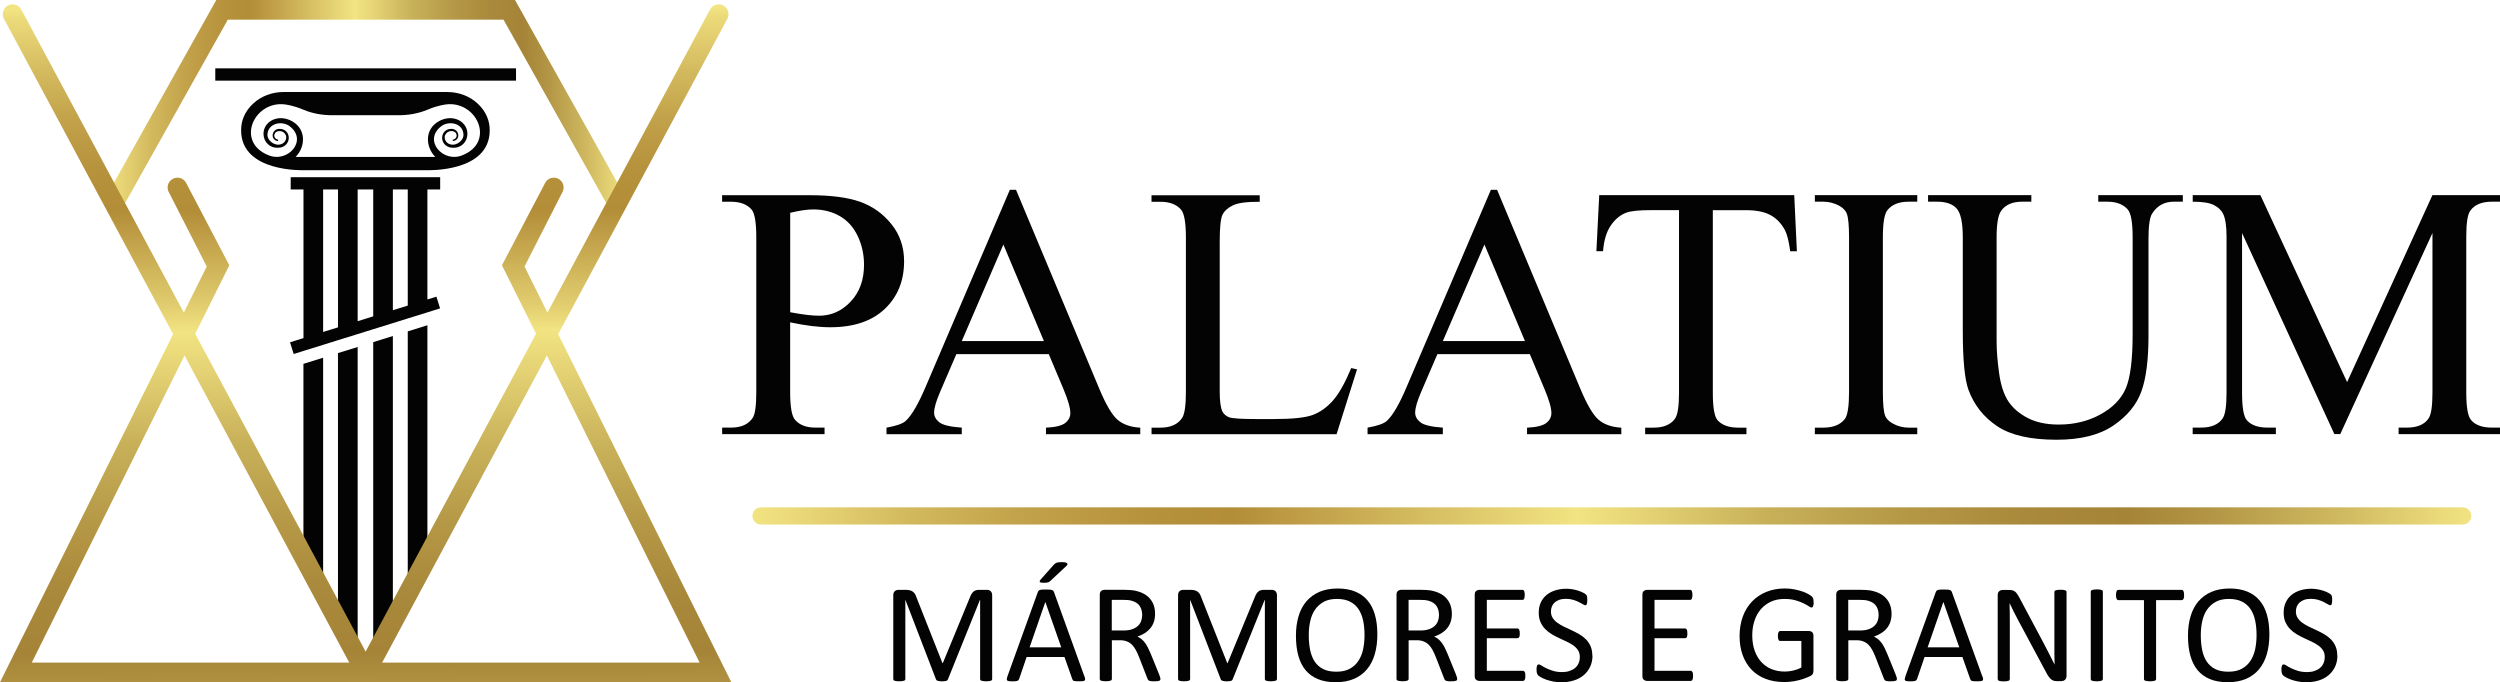
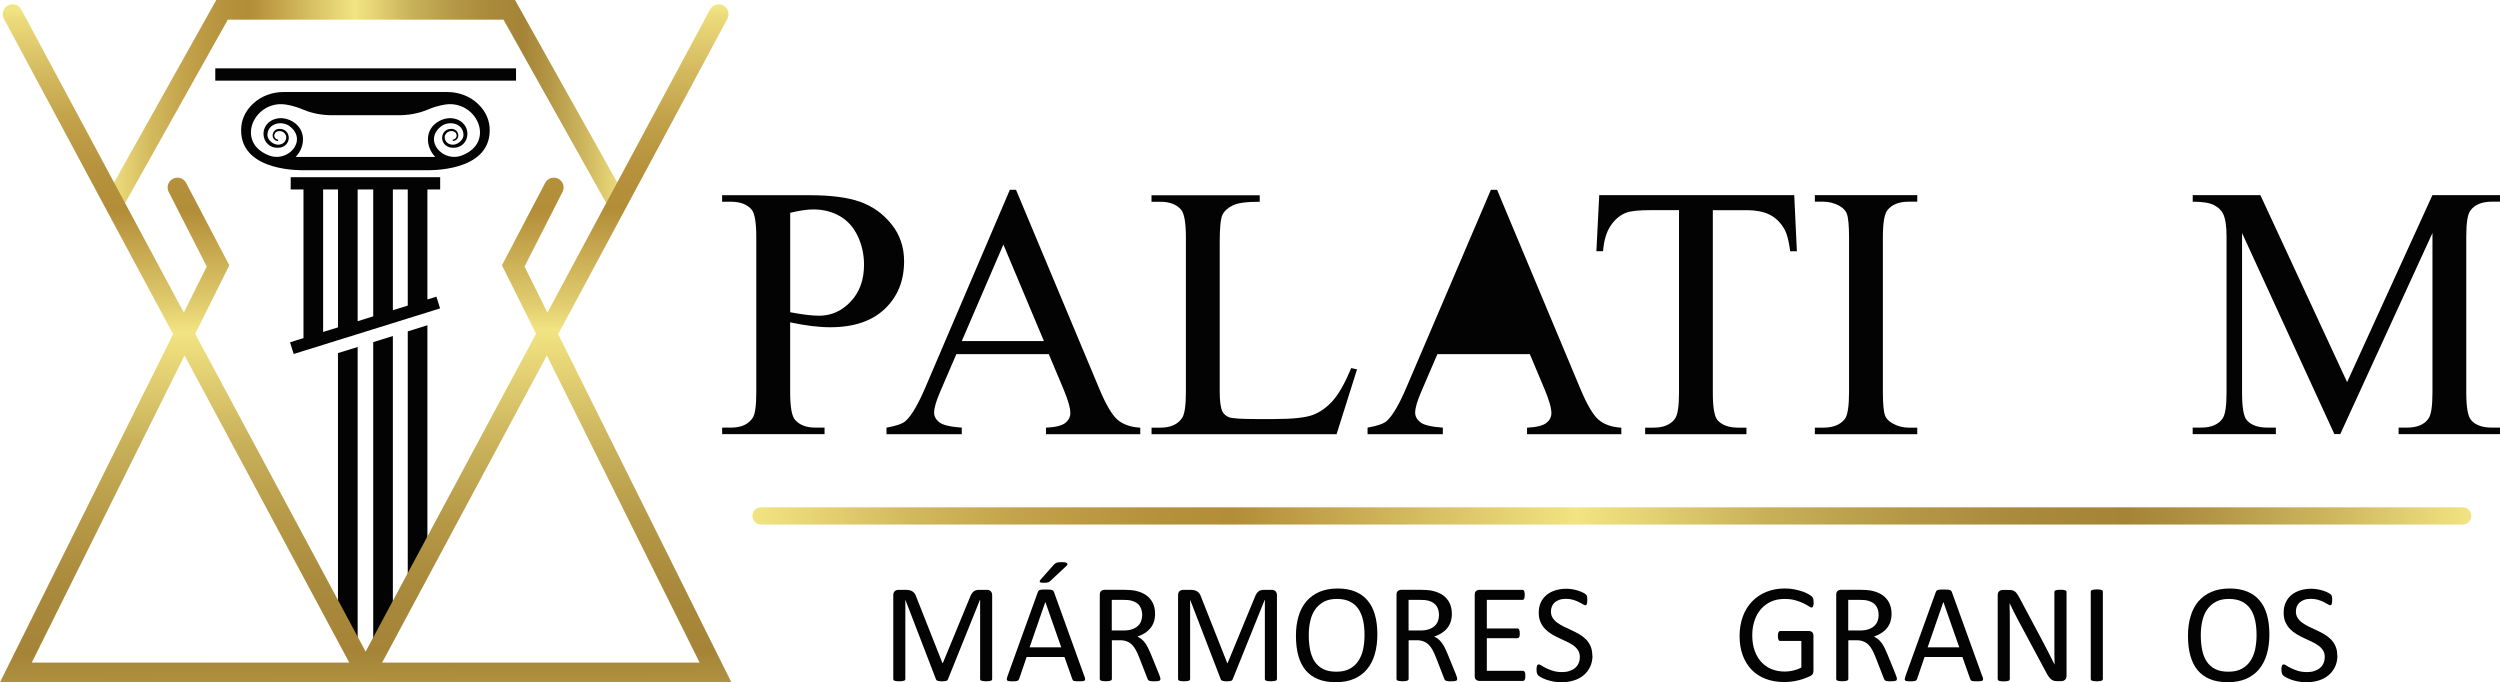
<svg xmlns="http://www.w3.org/2000/svg" xmlns:xlink="http://www.w3.org/1999/xlink" id="Camada_2" data-name="Camada 2" viewBox="0 0 520.47 142.03">
  <defs>
    <style>      .cls-1 {        fill: #020302;      }      .cls-2 {        fill: url(#linear-gradient-2);      }      .cls-3 {        fill: url(#Gradiente_sem_nome_11);      }      .cls-4 {        fill: url(#Gradiente_sem_nome_12);      }      .cls-5 {        fill: url(#linear-gradient);      }    </style>
    <linearGradient id="linear-gradient" x1="156.63" y1="107.41" x2="514.51" y2="107.41" gradientUnits="userSpaceOnUse">
      <stop offset="0" stop-color="#f2e482" />
      <stop offset=".02" stop-color="#ecdb7b" />
      <stop offset=".09" stop-color="#d3b95e" />
      <stop offset=".16" stop-color="#c1a149" />
      <stop offset=".23" stop-color="#b6923c" />
      <stop offset=".28" stop-color="#b38d38" />
      <stop offset=".43" stop-color="#e2ce70" />
      <stop offset=".48" stop-color="#f2e482" />
      <stop offset=".52" stop-color="#e4d274" />
      <stop offset=".59" stop-color="#c8b059" />
      <stop offset=".67" stop-color="#b59846" />
      <stop offset=".74" stop-color="#a9893b" />
      <stop offset=".8" stop-color="#a58437" />
      <stop offset=".84" stop-color="#b09242" />
      <stop offset=".92" stop-color="#ceb75f" />
      <stop offset="1" stop-color="#f2e482" />
    </linearGradient>
    <linearGradient id="linear-gradient-2" x1="21.7" y1="21.82" x2="130.55" y2="21.82" xlink:href="#linear-gradient" />
    <linearGradient id="Gradiente_sem_nome_11" data-name="Gradiente sem nome 11" x1="39.26" y1="1.96" x2="39.87" y2="169.53" gradientUnits="userSpaceOnUse">
      <stop offset="0" stop-color="#f2e482" />
      <stop offset=".01" stop-color="#ecdb7b" />
      <stop offset=".08" stop-color="#d3b95e" />
      <stop offset=".14" stop-color="#c1a149" />
      <stop offset=".2" stop-color="#b6923c" />
      <stop offset=".25" stop-color="#b38d38" />
      <stop offset=".37" stop-color="#e2ce70" />
      <stop offset=".4" stop-color="#f2e482" />
      <stop offset=".45" stop-color="#e4d274" />
      <stop offset=".54" stop-color="#c8b059" />
      <stop offset=".64" stop-color="#b59846" />
      <stop offset=".72" stop-color="#a9893b" />
      <stop offset=".8" stop-color="#a58437" />
      <stop offset=".84" stop-color="#b09242" />
      <stop offset=".92" stop-color="#ceb75f" />
      <stop offset="1" stop-color="#f2e482" />
    </linearGradient>
    <linearGradient id="Gradiente_sem_nome_12" data-name="Gradiente sem nome 12" x1="111.96" y1="1.69" x2="112.58" y2="169.26" gradientUnits="userSpaceOnUse">
      <stop offset="0" stop-color="#f2e482" />
      <stop offset=".01" stop-color="#ecdb7b" />
      <stop offset=".08" stop-color="#d3b95e" />
      <stop offset=".14" stop-color="#c1a149" />
      <stop offset=".2" stop-color="#b6923c" />
      <stop offset=".25" stop-color="#b38d38" />
      <stop offset=".37" stop-color="#e2ce70" />
      <stop offset=".4" stop-color="#f2e482" />
      <stop offset=".45" stop-color="#e4d274" />
      <stop offset=".55" stop-color="#c8b059" />
      <stop offset=".64" stop-color="#b59846" />
      <stop offset=".72" stop-color="#a9893b" />
      <stop offset=".8" stop-color="#a58437" />
      <stop offset=".84" stop-color="#b09242" />
      <stop offset=".92" stop-color="#ceb75f" />
      <stop offset="1" stop-color="#f2e482" />
    </linearGradient>
  </defs>
  <g id="Arte">
    <g>
      <g>
        <g>
          <path class="cls-1" d="M164.5,67.09v14.49c0,3.13.34,5.08,1.03,5.83.93,1.08,2.34,1.61,4.22,1.61h1.91v1.36h-21.32v-1.36h1.87c2.1,0,3.61-.68,4.51-2.05.49-.76.73-2.55.73-5.39v-32.14c0-3.13-.33-5.08-.99-5.83-.95-1.08-2.37-1.61-4.26-1.61h-1.87v-1.36h18.23c4.45,0,7.96.46,10.53,1.38,2.57.92,4.73,2.46,6.49,4.64,1.76,2.18,2.64,4.76,2.64,7.74,0,4.06-1.34,7.36-4.02,9.91-2.68,2.54-6.46,3.82-11.36,3.82-1.2,0-2.49-.09-3.89-.26-1.39-.17-2.89-.43-4.48-.77ZM164.5,65c1.3.24,2.44.43,3.45.55,1,.12,1.86.18,2.57.18,2.54,0,4.74-.98,6.59-2.95,1.85-1.97,2.77-4.52,2.77-7.65,0-2.15-.44-4.15-1.32-6s-2.13-3.23-3.74-4.15-3.45-1.38-5.5-1.38c-1.25,0-2.85.23-4.81.7v20.69Z" />
          <path class="cls-1" d="M218.36,73.73h-19.26l-3.38,7.85c-.83,1.93-1.25,3.38-1.25,4.33,0,.76.36,1.43,1.08,2,.72.58,2.28.95,4.68,1.12v1.36h-15.67v-1.36c2.08-.37,3.42-.84,4.03-1.43,1.25-1.17,2.63-3.56,4.15-7.15l17.5-40.94h1.28l17.32,41.38c1.39,3.33,2.66,5.49,3.8,6.48,1.14.99,2.72,1.55,4.75,1.67v1.36h-19.63v-1.36c1.98-.1,3.32-.43,4.02-.99.7-.56,1.05-1.25,1.05-2.05,0-1.08-.49-2.78-1.47-5.1l-3.01-7.15ZM217.33,71.01l-8.44-20.1-8.66,20.1h17.1Z" />
          <path class="cls-1" d="M281.31,76.63l1.21.26-4.26,13.5h-38.52v-1.36h1.87c2.1,0,3.61-.68,4.51-2.05.51-.78.77-2.59.77-5.43v-32.1c0-3.11-.34-5.05-1.03-5.83-.95-1.08-2.37-1.61-4.26-1.61h-1.87v-1.36h22.53v1.36c-2.64-.02-4.49.22-5.56.73-1.06.51-1.79,1.16-2.18,1.94-.39.78-.59,2.65-.59,5.61v31.26c0,2.03.2,3.42.59,4.18.29.51.75.89,1.36,1.14.61.24,2.52.37,5.72.37h3.63c3.82,0,6.49-.28,8.03-.84s2.95-1.56,4.22-2.99c1.27-1.43,2.54-3.69,3.82-6.77Z" />
-           <path class="cls-1" d="M318.51,73.73h-19.26l-3.38,7.85c-.83,1.93-1.25,3.38-1.25,4.33,0,.76.36,1.43,1.08,2,.72.58,2.28.95,4.68,1.12v1.36h-15.67v-1.36c2.08-.37,3.42-.84,4.04-1.43,1.25-1.17,2.63-3.56,4.14-7.15l17.5-40.94h1.28l17.32,41.38c1.39,3.33,2.66,5.49,3.8,6.48,1.14.99,2.72,1.55,4.75,1.67v1.36h-19.63v-1.36c1.98-.1,3.32-.43,4.02-.99.7-.56,1.05-1.25,1.05-2.05,0-1.08-.49-2.78-1.47-5.1l-3.01-7.15ZM317.48,71.01l-8.44-20.1-8.66,20.1h17.1Z" />
+           <path class="cls-1" d="M318.51,73.73h-19.26l-3.38,7.85c-.83,1.93-1.25,3.38-1.25,4.33,0,.76.36,1.43,1.08,2,.72.58,2.28.95,4.68,1.12v1.36h-15.67v-1.36c2.08-.37,3.42-.84,4.04-1.43,1.25-1.17,2.63-3.56,4.14-7.15l17.5-40.94h1.28l17.32,41.38c1.39,3.33,2.66,5.49,3.8,6.48,1.14.99,2.72,1.55,4.75,1.67v1.36h-19.63v-1.36c1.98-.1,3.32-.43,4.02-.99.7-.56,1.05-1.25,1.05-2.05,0-1.08-.49-2.78-1.47-5.1l-3.01-7.15ZM317.48,71.01h17.1Z" />
          <path class="cls-1" d="M373.54,40.64l.55,11.67h-1.39c-.27-2.05-.64-3.52-1.1-4.4-.76-1.42-1.77-2.46-3.03-3.14-1.26-.67-2.92-1.01-4.97-1.01h-7.01v38.01c0,3.06.33,4.97.99,5.72.93,1.03,2.36,1.54,4.29,1.54h1.72v1.36h-21.09v-1.36h1.76c2.1,0,3.6-.64,4.48-1.91.54-.78.81-2.57.81-5.36v-38.01h-5.98c-2.32,0-3.97.17-4.95.51-1.27.46-2.36,1.36-3.27,2.68-.9,1.32-1.44,3.11-1.61,5.36h-1.39l.59-11.67h40.61Z" />
          <path class="cls-1" d="M399.15,89.03v1.36h-21.32v-1.36h1.76c2.05,0,3.55-.6,4.48-1.8.59-.78.88-2.67.88-5.65v-32.14c0-2.52-.16-4.18-.48-4.99-.24-.61-.75-1.14-1.5-1.58-1.08-.59-2.2-.88-3.38-.88h-1.76v-1.36h21.32v1.36h-1.8c-2.03,0-3.51.6-4.44,1.8-.61.78-.92,2.67-.92,5.65v32.14c0,2.52.16,4.18.48,4.99.24.61.76,1.14,1.54,1.58,1.05.59,2.16.88,3.34.88h1.8Z" />
-           <path class="cls-1" d="M436.83,41.99v-1.36h17.61v1.36h-1.87c-1.96,0-3.46.82-4.51,2.46-.51.76-.77,2.52-.77,5.28v20.18c0,4.99-.49,8.86-1.49,11.61s-2.94,5.11-5.83,7.08c-2.9,1.97-6.84,2.95-11.83,2.95-5.43,0-9.55-.94-12.36-2.83-2.81-1.88-4.81-4.41-5.98-7.59-.78-2.18-1.17-6.26-1.17-12.25v-19.44c0-3.06-.42-5.06-1.27-6.02-.84-.95-2.21-1.43-4.09-1.43h-1.87v-1.36h21.5v1.36h-1.91c-2.05,0-3.52.65-4.4,1.94-.61.88-.92,2.71-.92,5.5v21.68c0,1.93.18,4.14.53,6.64.35,2.49,1,4.44,1.93,5.83.93,1.39,2.27,2.54,4.02,3.45,1.75.9,3.89,1.36,6.44,1.36,3.25,0,6.16-.71,8.73-2.13,2.57-1.42,4.32-3.23,5.26-5.45.94-2.21,1.41-5.96,1.41-11.24v-20.14c0-3.11-.34-5.05-1.03-5.83-.95-1.08-2.37-1.61-4.26-1.61h-1.87Z" />
          <path class="cls-1" d="M485.99,90.38l-19.22-41.86v33.24c0,3.06.33,4.97.99,5.72.9,1.03,2.34,1.54,4.29,1.54h1.76v1.36h-17.32v-1.36h1.76c2.1,0,3.6-.64,4.48-1.91.54-.78.81-2.57.81-5.36v-32.5c0-2.2-.24-3.79-.73-4.77-.34-.71-.97-1.3-1.89-1.78-.92-.48-2.39-.71-4.42-.71v-1.36h14.09l18.05,38.92,17.76-38.92h14.09v1.36h-1.72c-2.13,0-3.63.64-4.51,1.91-.54.78-.81,2.57-.81,5.36v32.5c0,3.06.34,4.97,1.03,5.72.9,1.03,2.33,1.54,4.29,1.54h1.72v1.36h-21.13v-1.36h1.76c2.13,0,3.62-.64,4.48-1.91.54-.78.81-2.57.81-5.36v-33.24l-19.19,41.86h-1.21Z" />
        </g>
        <g>
          <path class="cls-1" d="M206.56,141.37c0,.08-.02.15-.06.2-.04.06-.11.1-.21.14-.1.03-.23.06-.38.09-.16.02-.36.04-.61.04-.23,0-.43-.01-.6-.04-.17-.02-.3-.05-.39-.09-.1-.03-.16-.08-.2-.14-.04-.06-.06-.13-.06-.2v-16.5h-.03l-6.68,16.58c-.03.07-.07.13-.12.18-.05.05-.13.09-.23.12-.1.03-.22.06-.37.07-.14.01-.31.02-.51.02s-.38,0-.53-.03c-.15-.02-.27-.05-.37-.08-.1-.03-.17-.08-.23-.12-.05-.05-.09-.1-.11-.16l-6.38-16.58h-.01v16.5c0,.08-.02.15-.06.2-.04.06-.11.1-.21.14-.1.03-.23.06-.39.09-.16.02-.37.04-.62.04s-.44-.01-.6-.04c-.16-.02-.29-.05-.38-.09-.1-.03-.16-.08-.2-.14-.03-.06-.05-.13-.05-.2v-17.43c0-.41.11-.7.33-.88.22-.18.46-.26.73-.26h1.55c.32,0,.59.03.83.09.24.06.45.15.62.28.18.13.33.29.45.48.12.2.22.42.31.69l5.42,13.72h.07l5.64-13.68c.11-.29.23-.54.36-.75s.27-.37.42-.49.32-.21.51-.26c.19-.05.41-.08.65-.08h1.62c.15,0,.29.02.42.07.13.04.25.11.34.2s.17.21.23.35c.06.14.09.31.09.52v17.43Z" />
          <path class="cls-1" d="M225.79,140.86c.08.21.12.39.12.52,0,.13-.03.23-.11.3-.08.07-.21.11-.39.13-.18.02-.42.03-.72.03s-.54,0-.72-.02-.32-.04-.41-.07c-.09-.03-.16-.08-.2-.14-.04-.06-.09-.13-.12-.22l-1.63-4.61h-7.88l-1.55,4.55c-.03.09-.07.16-.12.23-.05.06-.12.12-.21.16s-.22.08-.4.1c-.17.02-.39.03-.67.03s-.52-.01-.7-.04c-.18-.02-.31-.07-.38-.14-.07-.07-.11-.17-.1-.3s.05-.3.12-.52l6.35-17.6c.04-.11.09-.19.15-.26.06-.07.16-.12.28-.16.12-.04.28-.07.47-.08.19-.01.43-.02.73-.02.31,0,.57,0,.78.02.2.01.37.04.5.08s.22.09.29.17c.07.07.12.16.16.27l6.35,17.6ZM217.63,125.33h-.01l-3.27,9.44h6.59l-3.31-9.44ZM219.39,117.58c.11-.13.21-.22.31-.29.1-.07.22-.12.34-.16s.28-.07.45-.08c.18-.01.39-.02.63-.02.29,0,.52.02.69.07.17.04.28.1.35.17s.09.15.07.23-.08.18-.17.28l-3.32,3.1c-.1.1-.19.17-.27.23s-.18.1-.29.13c-.11.03-.23.06-.37.07-.14.01-.31.02-.52.02-.22,0-.4-.01-.53-.04-.13-.02-.21-.06-.26-.12s-.06-.12-.04-.2c.02-.08.07-.17.16-.28l2.77-3.12Z" />
          <path class="cls-1" d="M241.59,141.37c0,.08-.01.15-.04.2-.03.06-.09.11-.19.15s-.23.07-.41.09c-.18.02-.41.03-.7.03-.25,0-.46,0-.62-.03-.16-.02-.29-.05-.39-.1-.1-.04-.17-.1-.23-.18-.05-.08-.1-.18-.14-.29l-1.74-4.47c-.2-.51-.42-.97-.64-1.4-.22-.42-.48-.79-.78-1.1-.3-.31-.66-.55-1.07-.72-.41-.17-.9-.26-1.48-.26h-1.68v8.07c0,.08-.02.15-.07.2-.04.06-.11.1-.2.14-.09.03-.22.06-.38.09-.16.02-.36.04-.61.04s-.45-.01-.61-.04c-.16-.02-.29-.05-.39-.09-.1-.03-.17-.08-.2-.14-.04-.06-.06-.13-.06-.2v-17.54c0-.38.1-.65.3-.8.2-.15.41-.23.64-.23h4.03c.48,0,.88.01,1.19.04.32.02.6.05.86.08.73.13,1.38.33,1.94.6.56.27,1.03.62,1.41,1.04s.67.9.86,1.44c.19.54.28,1.14.28,1.79s-.08,1.2-.26,1.71c-.17.5-.42.95-.74,1.33s-.71.72-1.16,1c-.45.28-.95.52-1.51.72.31.14.59.31.85.52s.49.46.71.75.43.63.62,1.01c.19.38.39.81.59,1.29l1.7,4.17c.14.35.22.6.26.74.04.14.06.25.06.33ZM237.79,128.06c0-.74-.17-1.37-.5-1.88-.33-.51-.89-.88-1.67-1.11-.24-.07-.52-.12-.83-.15-.31-.03-.71-.04-1.21-.04h-2.12v6.38h2.46c.66,0,1.24-.08,1.72-.24.48-.16.89-.39,1.21-.67.32-.29.56-.63.71-1.02.15-.39.23-.81.23-1.27Z" />
          <path class="cls-1" d="M265.84,141.37c0,.08-.02.15-.06.2-.04.06-.11.1-.21.14-.1.03-.23.06-.38.09-.16.02-.36.04-.61.04-.23,0-.43-.01-.6-.04-.17-.02-.3-.05-.39-.09-.1-.03-.16-.08-.2-.14-.04-.06-.06-.13-.06-.2v-16.5h-.03l-6.68,16.58c-.03.07-.07.13-.12.18s-.13.09-.23.12c-.1.03-.22.06-.37.07-.14.01-.31.02-.5.02-.2,0-.38,0-.53-.03-.15-.02-.27-.05-.37-.08s-.17-.08-.23-.12c-.05-.05-.09-.1-.11-.16l-6.38-16.58h-.01v16.5c0,.08-.02.15-.06.2-.04.06-.11.1-.21.14-.1.03-.23.06-.39.09-.16.02-.37.04-.62.04s-.44-.01-.6-.04c-.16-.02-.29-.05-.38-.09-.1-.03-.16-.08-.2-.14-.03-.06-.05-.13-.05-.2v-17.43c0-.41.11-.7.33-.88s.46-.26.73-.26h1.55c.32,0,.59.03.83.09.24.06.45.15.62.28s.33.29.45.48c.12.2.22.42.31.69l5.42,13.72h.07l5.64-13.68c.11-.29.23-.54.36-.75s.27-.37.42-.49.32-.21.51-.26c.19-.05.41-.08.65-.08h1.62c.15,0,.29.02.42.07.13.04.25.11.34.2.09.09.17.21.23.35.06.14.09.31.09.52v17.43Z" />
          <path class="cls-1" d="M286.75,132.06c0,1.53-.18,2.91-.54,4.14-.36,1.23-.9,2.28-1.62,3.14-.72.86-1.62,1.53-2.7,1.99-1.08.46-2.35.7-3.79.7s-2.66-.21-3.7-.64-1.9-1.04-2.58-1.85-1.18-1.82-1.52-3.02c-.33-1.2-.5-2.58-.5-4.14s.18-2.85.54-4.07c.36-1.22.9-2.26,1.63-3.11s1.63-1.51,2.71-1.98c1.08-.46,2.35-.7,3.79-.7s2.61.21,3.65.63c1.03.42,1.9,1.03,2.58,1.84.69.81,1.2,1.8,1.54,2.99.34,1.19.51,2.55.51,4.08ZM284.08,132.24c0-1.07-.09-2.07-.28-2.99s-.51-1.72-.95-2.4c-.44-.68-1.04-1.21-1.78-1.59-.74-.38-1.66-.57-2.75-.57s-2.01.2-2.75.61c-.74.41-1.34.96-1.81,1.64-.46.68-.79,1.48-.99,2.39-.2.91-.3,1.87-.3,2.88,0,1.11.09,2.14.28,3.07.19.94.5,1.75.94,2.42.44.68,1.03,1.21,1.76,1.58.74.38,1.66.56,2.77.56s2.03-.2,2.78-.61,1.36-.96,1.81-1.66c.46-.7.79-1.51.98-2.42.19-.92.29-1.89.29-2.91Z" />
          <path class="cls-1" d="M303.37,141.37c0,.08-.01.15-.04.2-.03.06-.09.11-.19.15-.1.04-.23.07-.41.09-.17.02-.41.03-.7.03-.25,0-.46,0-.62-.03-.16-.02-.29-.05-.39-.1s-.17-.1-.23-.18c-.05-.08-.1-.18-.14-.29l-1.74-4.47c-.2-.51-.42-.97-.64-1.4-.22-.42-.48-.79-.78-1.1-.3-.31-.66-.55-1.07-.72s-.9-.26-1.48-.26h-1.68v8.07c0,.08-.02.15-.07.2-.04.06-.11.1-.2.14-.09.03-.22.06-.38.09-.16.02-.36.04-.61.04s-.45-.01-.61-.04c-.16-.02-.29-.05-.39-.09-.1-.03-.17-.08-.2-.14-.04-.06-.06-.13-.06-.2v-17.54c0-.38.1-.65.3-.8.2-.15.41-.23.64-.23h4.03c.48,0,.88.01,1.19.04.32.02.6.05.86.08.73.13,1.38.33,1.94.6.56.27,1.03.62,1.41,1.04s.67.9.86,1.44c.19.54.29,1.14.29,1.79s-.09,1.2-.26,1.71c-.17.5-.42.95-.74,1.33-.32.39-.71.72-1.16,1-.45.28-.95.52-1.51.72.31.14.6.31.85.52s.49.46.71.75c.22.29.43.63.62,1.01s.39.81.59,1.29l1.7,4.17c.14.35.22.6.26.74.04.14.06.25.06.33ZM299.58,128.06c0-.74-.17-1.37-.5-1.88-.33-.51-.89-.88-1.67-1.11-.24-.07-.52-.12-.83-.15-.31-.03-.71-.04-1.21-.04h-2.12v6.38h2.46c.66,0,1.24-.08,1.72-.24.48-.16.89-.39,1.21-.67.32-.29.56-.63.71-1.02.15-.39.23-.81.23-1.27Z" />
          <path class="cls-1" d="M317.56,140.72c0,.18,0,.33-.03.46-.02.13-.05.24-.1.33s-.1.15-.17.19c-.06.04-.13.06-.21.06h-9.09c-.22,0-.44-.08-.64-.23-.2-.15-.3-.42-.3-.8v-16.9c0-.38.1-.65.3-.8.2-.15.41-.23.64-.23h8.99c.08,0,.15.02.21.06.06.04.11.1.15.19s.07.2.09.33.04.3.04.49c0,.18-.01.33-.04.46-.02.13-.06.24-.09.32s-.09.14-.15.18c-.06.04-.13.06-.21.06h-7.41v5.95h6.36c.08,0,.15.02.21.07.06.04.12.1.16.18s.08.19.1.32c.02.14.03.3.03.48,0,.18,0,.33-.03.45-.02.13-.05.23-.1.31s-.1.13-.16.17c-.06.03-.13.05-.21.05h-6.36v6.78h7.51c.08,0,.15.02.21.06.06.04.12.1.17.18s.08.19.1.32c.02.13.03.3.03.49Z" />
          <path class="cls-1" d="M331.54,136.44c0,.89-.16,1.68-.49,2.37-.33.69-.78,1.28-1.36,1.77-.58.48-1.26.85-2.05,1.09s-1.63.37-2.54.37c-.63,0-1.22-.05-1.76-.16-.54-.11-1.03-.24-1.45-.39s-.78-.32-1.07-.48-.49-.31-.6-.42-.19-.27-.25-.45c-.05-.18-.08-.42-.08-.72,0-.21,0-.39.03-.53.02-.14.05-.26.09-.34s.09-.15.15-.18c.06-.03.13-.05.2-.05.14,0,.33.08.58.25s.57.35.96.54c.39.19.86.38,1.41.55.55.17,1.19.26,1.91.26.55,0,1.05-.07,1.5-.22.45-.15.84-.35,1.17-.62.33-.27.58-.6.75-.99.18-.39.26-.83.26-1.33,0-.54-.12-1-.37-1.38s-.57-.72-.97-1c-.4-.29-.86-.55-1.37-.79-.51-.24-1.04-.48-1.57-.73-.54-.25-1.06-.52-1.57-.83-.51-.3-.96-.66-1.36-1.07-.4-.41-.72-.89-.97-1.44s-.37-1.21-.37-1.98.14-1.5.43-2.12c.29-.62.69-1.14,1.2-1.56s1.12-.74,1.83-.96,1.47-.33,2.29-.33c.42,0,.84.04,1.27.11.42.07.83.17,1.2.29s.71.26,1,.41c.29.15.49.27.58.37s.15.17.18.22c.03.05.05.12.07.21.02.08.03.18.04.3,0,.12.01.27.01.45s0,.33-.02.47c-.01.14-.04.25-.07.34-.03.09-.07.16-.12.2-.05.04-.11.07-.18.07-.11,0-.28-.07-.51-.2s-.51-.29-.84-.46-.73-.33-1.18-.47c-.45-.14-.96-.21-1.53-.21-.53,0-.99.07-1.38.21-.39.14-.71.33-.97.56-.25.23-.44.51-.57.83s-.19.66-.19,1.02c0,.53.12.98.37,1.36.24.38.57.72.97,1.01.4.29.87.56,1.38.81s1.04.49,1.58.74c.54.25,1.06.52,1.58.82s.98.65,1.38,1.05c.41.4.73.88.98,1.44s.37,1.2.37,1.96Z" />
-           <path class="cls-1" d="M352.47,140.72c0,.18,0,.33-.03.46-.02.13-.05.24-.1.33s-.1.15-.17.19c-.06.04-.13.06-.21.06h-9.09c-.22,0-.44-.08-.64-.23s-.3-.42-.3-.8v-16.9c0-.38.1-.65.3-.8.2-.15.41-.23.64-.23h8.99c.08,0,.15.02.21.06.06.04.11.1.15.19.04.09.07.2.09.33.02.13.04.3.04.49,0,.18-.01.33-.04.46-.02.13-.06.24-.09.32-.04.08-.09.14-.15.18-.06.04-.13.06-.21.06h-7.41v5.95h6.35c.08,0,.15.02.21.07.06.04.12.1.16.18s.08.19.09.32c.02.14.03.3.03.48,0,.18,0,.33-.03.45-.02.13-.05.23-.09.31s-.1.13-.16.17c-.06.03-.13.05-.21.05h-6.35v6.78h7.51c.08,0,.15.02.21.06.06.04.12.1.17.18s.08.19.1.32c.02.13.03.3.03.49Z" />
          <path class="cls-1" d="M377.58,125.38c0,.19,0,.35-.03.49-.02.14-.05.26-.09.35-.04.09-.09.16-.15.2-.06.04-.12.06-.19.06-.12,0-.31-.09-.59-.28-.27-.19-.64-.39-1.1-.62-.46-.22-1.01-.43-1.65-.61-.64-.18-1.4-.28-2.28-.28-1.04,0-1.98.19-2.81.57s-1.53.91-2.11,1.58c-.58.67-1.02,1.47-1.32,2.4-.31.93-.46,1.93-.46,3.02,0,1.21.17,2.28.51,3.22.34.94.8,1.73,1.4,2.37.59.64,1.31,1.13,2.13,1.46.83.33,1.73.5,2.72.5.59,0,1.18-.07,1.78-.21.6-.14,1.16-.35,1.68-.64v-5.52h-4.39c-.17,0-.29-.08-.37-.25s-.12-.42-.12-.78c0-.18,0-.34.03-.48.02-.13.05-.24.09-.32s.09-.14.15-.18c.06-.04.13-.06.22-.06h6.02c.11,0,.21.02.32.06.11.04.21.1.29.17.09.08.16.19.21.32.05.14.07.29.07.47v7.22c0,.25-.04.47-.13.66s-.27.35-.56.49c-.28.14-.65.29-1.1.46-.45.17-.91.31-1.39.42-.48.12-.96.2-1.45.26-.49.06-.97.09-1.45.09-1.46,0-2.77-.23-3.93-.68-1.15-.45-2.13-1.1-2.92-1.94s-1.4-1.85-1.82-3.02c-.42-1.17-.63-2.48-.63-3.92s.23-2.87.68-4.09c.45-1.22,1.09-2.26,1.92-3.12.82-.86,1.82-1.53,2.97-2,1.16-.47,2.44-.71,3.84-.71.72,0,1.4.06,2.03.19.63.13,1.2.28,1.69.45.49.17.91.36,1.24.56s.57.36.7.49.21.27.26.44c.05.17.07.41.07.72Z" />
          <path class="cls-1" d="M394.91,141.37c0,.08-.01.15-.04.2-.03.06-.09.11-.19.15-.1.04-.23.07-.41.09-.18.02-.41.03-.7.03-.25,0-.46,0-.62-.03-.16-.02-.29-.05-.39-.1s-.17-.1-.23-.18c-.05-.08-.1-.18-.14-.29l-1.74-4.47c-.2-.51-.42-.97-.64-1.4-.22-.42-.48-.79-.78-1.1-.3-.31-.66-.55-1.07-.72-.41-.17-.9-.26-1.48-.26h-1.68v8.07c0,.08-.02.15-.07.2-.04.06-.11.1-.2.14-.09.03-.22.06-.38.09-.16.02-.36.04-.61.04s-.45-.01-.61-.04c-.16-.02-.29-.05-.39-.09-.1-.03-.17-.08-.2-.14-.04-.06-.06-.13-.06-.2v-17.54c0-.38.1-.65.3-.8.2-.15.41-.23.64-.23h4.03c.48,0,.88.01,1.19.04.32.02.6.05.86.08.73.13,1.38.33,1.94.6.56.27,1.03.62,1.41,1.04s.67.9.86,1.44.29,1.14.29,1.79-.09,1.2-.26,1.71c-.17.5-.42.95-.74,1.33-.32.39-.71.72-1.16,1-.45.28-.95.52-1.51.72.31.14.6.31.85.52s.49.46.71.75.43.63.62,1.01c.19.38.39.81.59,1.29l1.7,4.17c.14.35.22.6.26.74.04.14.06.25.06.33ZM391.11,128.06c0-.74-.17-1.37-.5-1.88-.33-.51-.89-.88-1.67-1.11-.24-.07-.52-.12-.83-.15s-.71-.04-1.21-.04h-2.12v6.38h2.46c.66,0,1.24-.08,1.72-.24.48-.16.89-.39,1.21-.67.32-.29.56-.63.71-1.02s.23-.81.23-1.27Z" />
          <path class="cls-1" d="M412.74,140.86c.08.21.12.39.12.52,0,.13-.03.23-.11.3-.08.07-.21.11-.39.13-.18.02-.42.03-.72.03s-.54,0-.72-.02c-.18-.01-.32-.04-.41-.07-.09-.03-.16-.08-.21-.14-.04-.06-.08-.13-.12-.22l-1.63-4.61h-7.88l-1.55,4.55c-.03.09-.07.16-.12.23-.05.06-.12.12-.21.16-.09.04-.22.08-.4.1-.17.02-.39.03-.67.03s-.52-.01-.7-.04c-.18-.02-.31-.07-.38-.14-.07-.07-.11-.17-.1-.3s.05-.3.12-.52l6.35-17.6c.04-.11.09-.19.15-.26.06-.07.16-.12.28-.16s.28-.07.47-.08c.19-.01.43-.02.72-.02.31,0,.57,0,.78.02.2.01.37.04.5.08s.22.09.29.17c.07.07.12.16.16.27l6.36,17.6ZM404.59,125.33h-.01l-3.27,9.44h6.59l-3.31-9.44Z" />
          <path class="cls-1" d="M430.23,140.72c0,.19-.03.36-.1.5-.06.14-.15.25-.26.34-.11.09-.22.15-.36.19-.13.04-.26.06-.39.06h-.83c-.26,0-.49-.03-.69-.08-.2-.05-.38-.15-.56-.29-.18-.14-.35-.33-.53-.58-.18-.24-.36-.56-.56-.94l-5.78-10.78c-.3-.56-.61-1.14-.91-1.75-.31-.61-.59-1.2-.86-1.78h-.03c.02.7.03,1.42.04,2.15,0,.73.01,1.46.01,2.18v11.44c0,.07-.02.13-.06.2s-.11.11-.21.15c-.1.03-.23.06-.39.09-.16.02-.36.04-.61.04s-.45-.01-.61-.04c-.16-.02-.29-.05-.38-.09-.09-.03-.16-.08-.2-.15s-.06-.13-.06-.2v-17.48c0-.39.11-.67.33-.83.22-.17.46-.25.73-.25h1.24c.29,0,.54.02.73.07.2.05.37.13.53.24.16.11.31.27.45.47.15.2.3.45.46.75l4.44,8.32c.27.51.54,1,.79,1.49.25.48.5.96.74,1.43s.47.93.7,1.38.46.91.69,1.37h.01c-.02-.77-.03-1.57-.04-2.41,0-.84,0-1.64,0-2.41v-10.28c0-.07.02-.13.06-.19.04-.06.11-.11.21-.15s.23-.07.39-.09c.16-.02.37-.03.63-.03.23,0,.42,0,.59.03s.29.05.39.09.16.09.2.15.06.12.06.19v17.49Z" />
          <path class="cls-1" d="M437.78,141.37c0,.08-.02.15-.06.2-.04.06-.11.1-.2.14-.1.03-.23.06-.39.09-.16.02-.36.04-.61.04s-.43-.01-.6-.04c-.17-.02-.3-.05-.39-.09-.1-.03-.17-.08-.2-.14-.04-.06-.06-.13-.06-.2v-18.19c0-.08.02-.15.07-.21.04-.06.12-.1.22-.14.1-.03.23-.06.39-.09.16-.02.35-.04.58-.04.24,0,.45.01.61.04.16.02.29.05.39.09.1.03.17.08.2.14.04.06.06.13.06.21v18.19Z" />
-           <path class="cls-1" d="M454.7,123.89c0,.18,0,.35-.03.48-.02.14-.05.25-.1.33s-.1.14-.16.18c-.06.04-.13.06-.21.06h-5.33v16.43c0,.08-.02.15-.06.2-.04.06-.11.1-.2.14-.1.03-.23.06-.39.09-.16.02-.36.04-.61.04s-.43-.01-.6-.04c-.17-.02-.3-.05-.39-.09-.1-.03-.17-.08-.21-.14-.04-.06-.06-.13-.06-.2v-16.43h-5.33c-.08,0-.15-.02-.21-.06-.06-.04-.11-.1-.15-.18-.04-.08-.07-.19-.1-.33-.02-.14-.04-.3-.04-.48s.01-.35.04-.49c.02-.14.06-.26.1-.34.04-.09.09-.15.15-.19.06-.04.13-.06.21-.06h13.18c.08,0,.15.02.21.06.06.04.12.1.16.19s.08.2.1.34c.02.14.03.3.03.49Z" />
          <path class="cls-1" d="M472.46,132.06c0,1.53-.18,2.91-.54,4.14-.36,1.23-.9,2.28-1.62,3.14-.72.86-1.62,1.53-2.7,1.99-1.08.46-2.35.7-3.79.7s-2.66-.21-3.7-.64c-1.04-.42-1.9-1.04-2.58-1.85-.68-.81-1.18-1.82-1.52-3.02-.33-1.2-.5-2.58-.5-4.14s.18-2.85.54-4.07c.36-1.22.9-2.26,1.63-3.11s1.63-1.51,2.71-1.98c1.08-.46,2.35-.7,3.79-.7s2.61.21,3.65.63c1.03.42,1.9,1.03,2.58,1.84.69.81,1.2,1.8,1.54,2.99.34,1.19.51,2.55.51,4.08ZM469.79,132.24c0-1.07-.09-2.07-.28-2.99-.19-.92-.51-1.72-.95-2.4-.44-.68-1.04-1.21-1.78-1.59-.74-.38-1.66-.57-2.75-.57s-2.01.2-2.75.61-1.34.96-1.81,1.64c-.46.68-.79,1.48-.99,2.39-.2.91-.3,1.87-.3,2.88,0,1.11.09,2.14.28,3.07.18.94.5,1.75.94,2.42s1.03,1.21,1.76,1.58c.74.38,1.66.56,2.77.56s2.03-.2,2.78-.61c.75-.41,1.36-.96,1.81-1.66.46-.7.78-1.51.98-2.42.19-.92.29-1.89.29-2.91Z" />
          <path class="cls-1" d="M486.62,136.44c0,.89-.16,1.68-.49,2.37-.33.69-.78,1.28-1.36,1.77-.58.48-1.26.85-2.05,1.09s-1.63.37-2.54.37c-.63,0-1.22-.05-1.76-.16-.54-.11-1.03-.24-1.45-.39s-.78-.32-1.07-.48c-.29-.17-.49-.31-.6-.42-.11-.12-.2-.27-.25-.45-.05-.18-.08-.42-.08-.72,0-.21,0-.39.03-.53.02-.14.05-.26.09-.34s.09-.15.15-.18.13-.05.2-.05c.14,0,.33.08.58.25s.57.35.96.54c.39.19.86.38,1.41.55.55.17,1.19.26,1.91.26.55,0,1.05-.07,1.5-.22.45-.15.84-.35,1.17-.62.33-.27.58-.6.75-.99.17-.39.26-.83.26-1.33,0-.54-.12-1-.37-1.38s-.57-.72-.97-1c-.4-.29-.86-.55-1.37-.79-.51-.24-1.04-.48-1.57-.73-.54-.25-1.06-.52-1.57-.83-.51-.3-.96-.66-1.36-1.07-.4-.41-.72-.89-.97-1.44s-.37-1.21-.37-1.98.14-1.5.43-2.12.69-1.14,1.2-1.56c.51-.42,1.12-.74,1.83-.96s1.47-.33,2.29-.33c.42,0,.84.04,1.27.11s.82.17,1.2.29c.37.12.71.26,1,.41.29.15.49.27.58.37s.15.17.18.22c.03.05.05.12.07.21.02.08.03.18.04.3s.01.27.01.45,0,.33-.02.47-.04.25-.07.34-.07.16-.12.2c-.05.04-.11.07-.18.07-.11,0-.28-.07-.5-.2-.23-.14-.51-.29-.84-.46s-.72-.33-1.18-.47c-.45-.14-.96-.21-1.53-.21-.53,0-.99.07-1.38.21-.39.14-.71.33-.97.56-.25.23-.44.51-.57.83s-.19.66-.19,1.02c0,.53.12.98.37,1.36s.57.72.97,1.01c.4.29.87.56,1.38.81s1.04.49,1.58.74,1.06.52,1.58.82c.52.3.98.65,1.38,1.05s.73.88.98,1.44.37,1.2.37,1.96Z" />
        </g>
        <path class="cls-5" d="M512.72,109.2H158.42c-.99,0-1.79-.8-1.79-1.79s.8-1.79,1.79-1.79h354.29c.99,0,1.79.8,1.79,1.79s-.8,1.79-1.79,1.79Z" />
      </g>
      <g>
        <g>
          <path class="cls-1" d="M60.52,36.89v2.56h2.66v30.94l-2.8.87.76,2.44,2.04-.64h0s4.09-1.27,4.09-1.27h0s3.1-.97,3.1-.97h0s4.09-1.27,4.09-1.27h0s3.24-1.01,3.24-1.01h0s4.09-1.27,4.09-1.27h0s3.1-.97,3.1-.97h0s4.09-1.27,4.09-1.27h0s2.64-.83,2.64-.83l-.76-2.44-1.88.59v-22.9h2.66v-2.56h-31.13ZM67.27,69.11v-29.66h3.1v28.7l-3.1.96ZM84.89,63.62l-3.1.96v-25.14h3.1v24.17ZM77.7,39.45v26.41l-3.24,1.01v-27.42h3.24Z" />
          <polygon class="cls-1" points="76.13 14.23 44.82 14.23 44.82 16.79 76.13 16.79 107.43 16.79 107.43 14.23 76.13 14.23" />
          <path class="cls-1" d="M99.46,21.58c-1.69-1.59-4-2.42-6.3-2.42h-34.17c-2.3,0-4.61.83-6.3,2.42-1.77,1.64-2.52,3.64-2.49,5.57h0c0,8.82,13.15,8.28,13.15,8.28h25.45s13.15.55,13.15-8.28h0c.03-1.93-.73-3.93-2.49-5.57ZM76.08,32.67h-14.53c2.05-2.08,2.26-5.74-.72-7.42-1.08-.61-2.41-.86-3.65-.45-3.87,1.34-2.58,6.81,1.48,5.85,2.22-.75,1.82-3.96-.62-3.82-1.56.15-1.8,2.36-.15,2.54l.03-.29c-.49-.05-.89-.51-.81-.96.17-1.08,1.69-1.05,2.22-.27.63.78.04,1.96-.87,2.19-1.36.43-3.04-.91-2.75-2.32.31-2.09,2.96-2.59,4.53-1.49,3.99,2.96-.34,7.8-4.38,6.07-6.66-2.67-3.21-10.88,2.94-10.61.64.04,2.2.23,4.34,1.14,1.91.81,3.98,1.16,6.06,1.16h13.77c2.08,0,4.15-.36,6.06-1.16,2.14-.91,3.7-1.1,4.34-1.14,6.15-.27,9.6,7.94,2.94,10.61-4.04,1.74-8.37-3.11-4.38-6.07,1.57-1.11,4.23-.61,4.53,1.49.29,1.41-1.39,2.75-2.75,2.32-.91-.23-1.51-1.41-.87-2.19.53-.79,2.06-.81,2.22.27.08.45-.32.92-.81.96l.03.29c1.65-.18,1.41-2.39-.15-2.54-2.44-.14-2.85,3.07-.62,3.82,4.06.96,5.35-4.51,1.48-5.85-1.24-.41-2.56-.16-3.65.45-2.98,1.68-2.77,5.34-.72,7.42h-14.53Z" />
          <g>
            <polygon class="cls-1" points="84.89 123.38 88.98 117.44 88.98 67.71 84.89 68.99 84.89 123.38" />
            <polygon class="cls-1" points="77.7 135.97 81.79 130.3 81.79 69.95 77.7 71.23 77.7 135.97" />
            <polygon class="cls-1" points="70.36 130.62 74.46 136.57 74.46 72.24 70.36 73.51 70.36 130.62" />
-             <polygon class="cls-1" points="63.17 116.97 67.27 123.29 67.27 74.47 63.17 75.75 63.17 116.97" />
          </g>
        </g>
        <polygon class="cls-2" points="107.22 0 76.13 0 45.03 0 21.7 41.65 25.27 43.65 47.43 4.09 76.13 4.09 104.82 4.09 126.98 43.65 130.55 41.65 107.22 0" />
        <path class="cls-3" d="M79.55,142.03H0l36.04-72.46L.82,3.91c-.53-1-.16-2.24.84-2.77h0c1-.53,2.24-.16,2.77.84l33.84,63.1,4.77-9.59-7.82-15.35c-.61-.95-.33-2.22.62-2.83h0c.95-.61,2.22-.33,2.83.62l9.07,17.3-7.1,14.27,38.9,72.53ZM6.61,137.94h66.1l-34.29-63.94-31.8,63.94Z" />
        <path class="cls-4" d="M152.25,142.03h-79.55l38.9-72.53-7.1-14.27,9.07-17.3c.61-.95,1.87-1.23,2.83-.62h0c.95.61,1.23,1.87.62,2.83l-7.82,15.35,4.77,9.59L147.82,1.98c.53-1,1.77-1.37,2.77-.84h0c1,.53,1.37,1.78.84,2.77l-35.22,65.66,36.04,72.46ZM79.55,137.94h66.1l-31.8-63.94-34.29,63.94Z" />
      </g>
    </g>
  </g>
</svg>